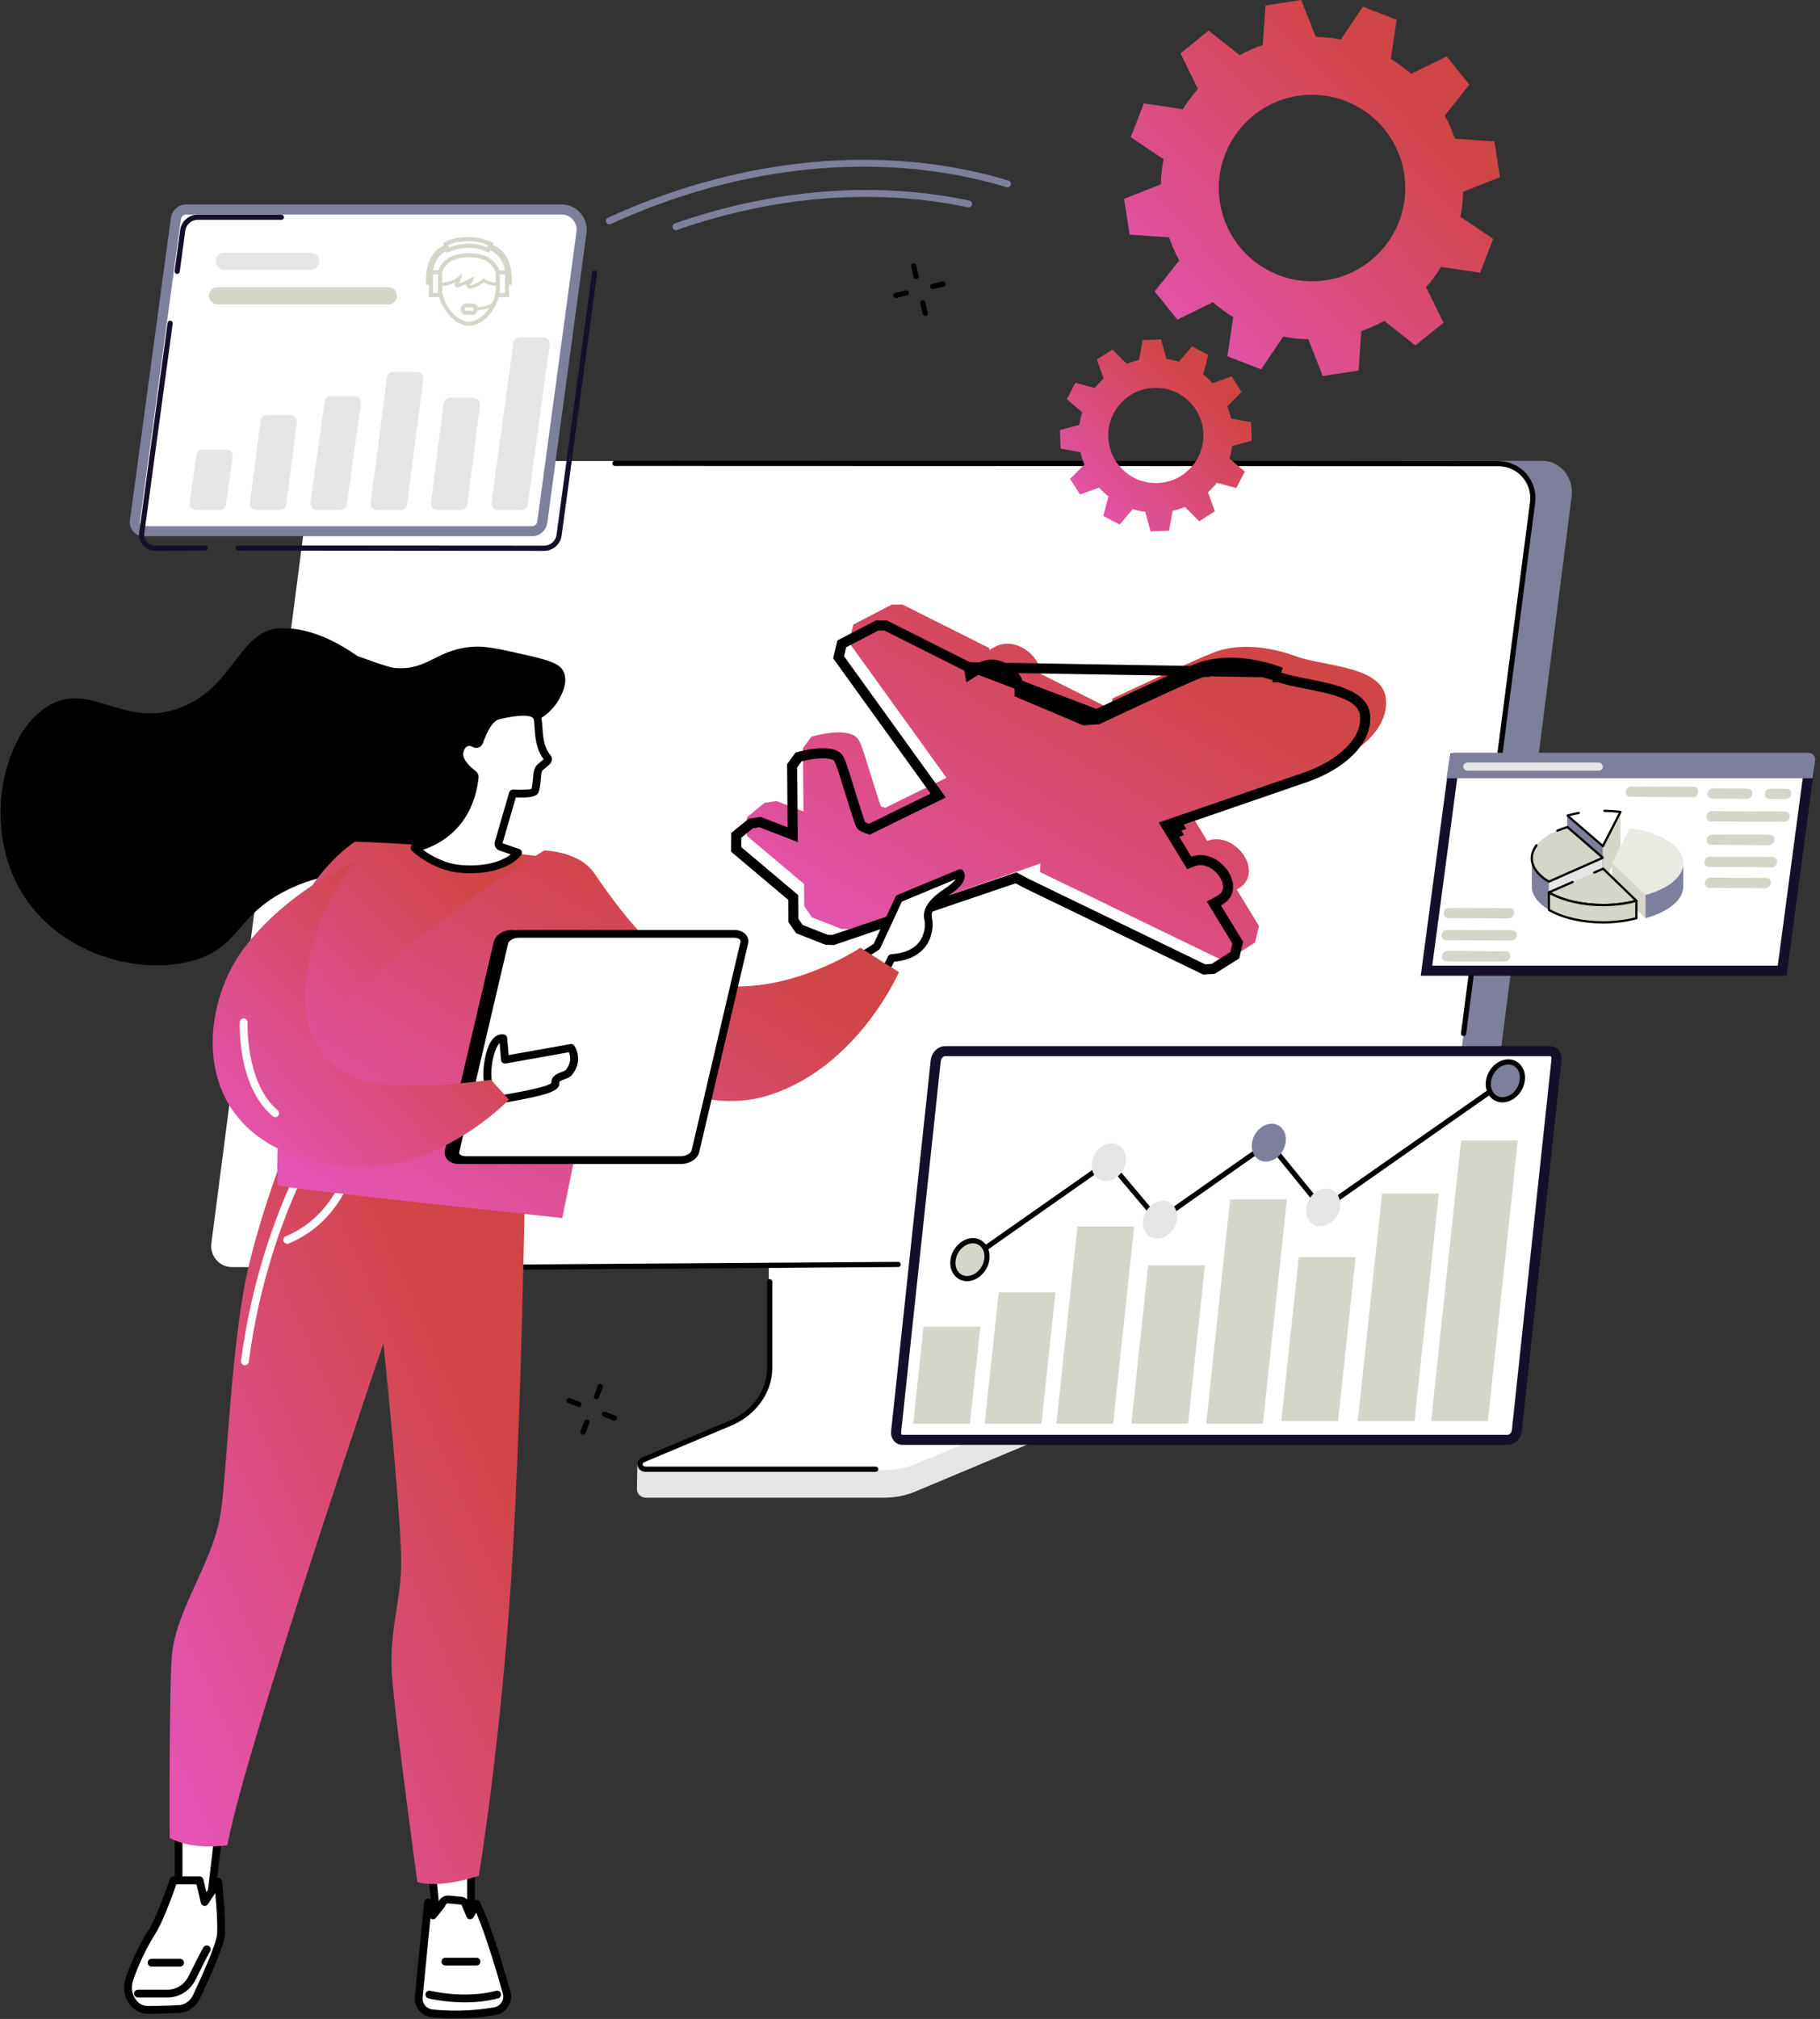
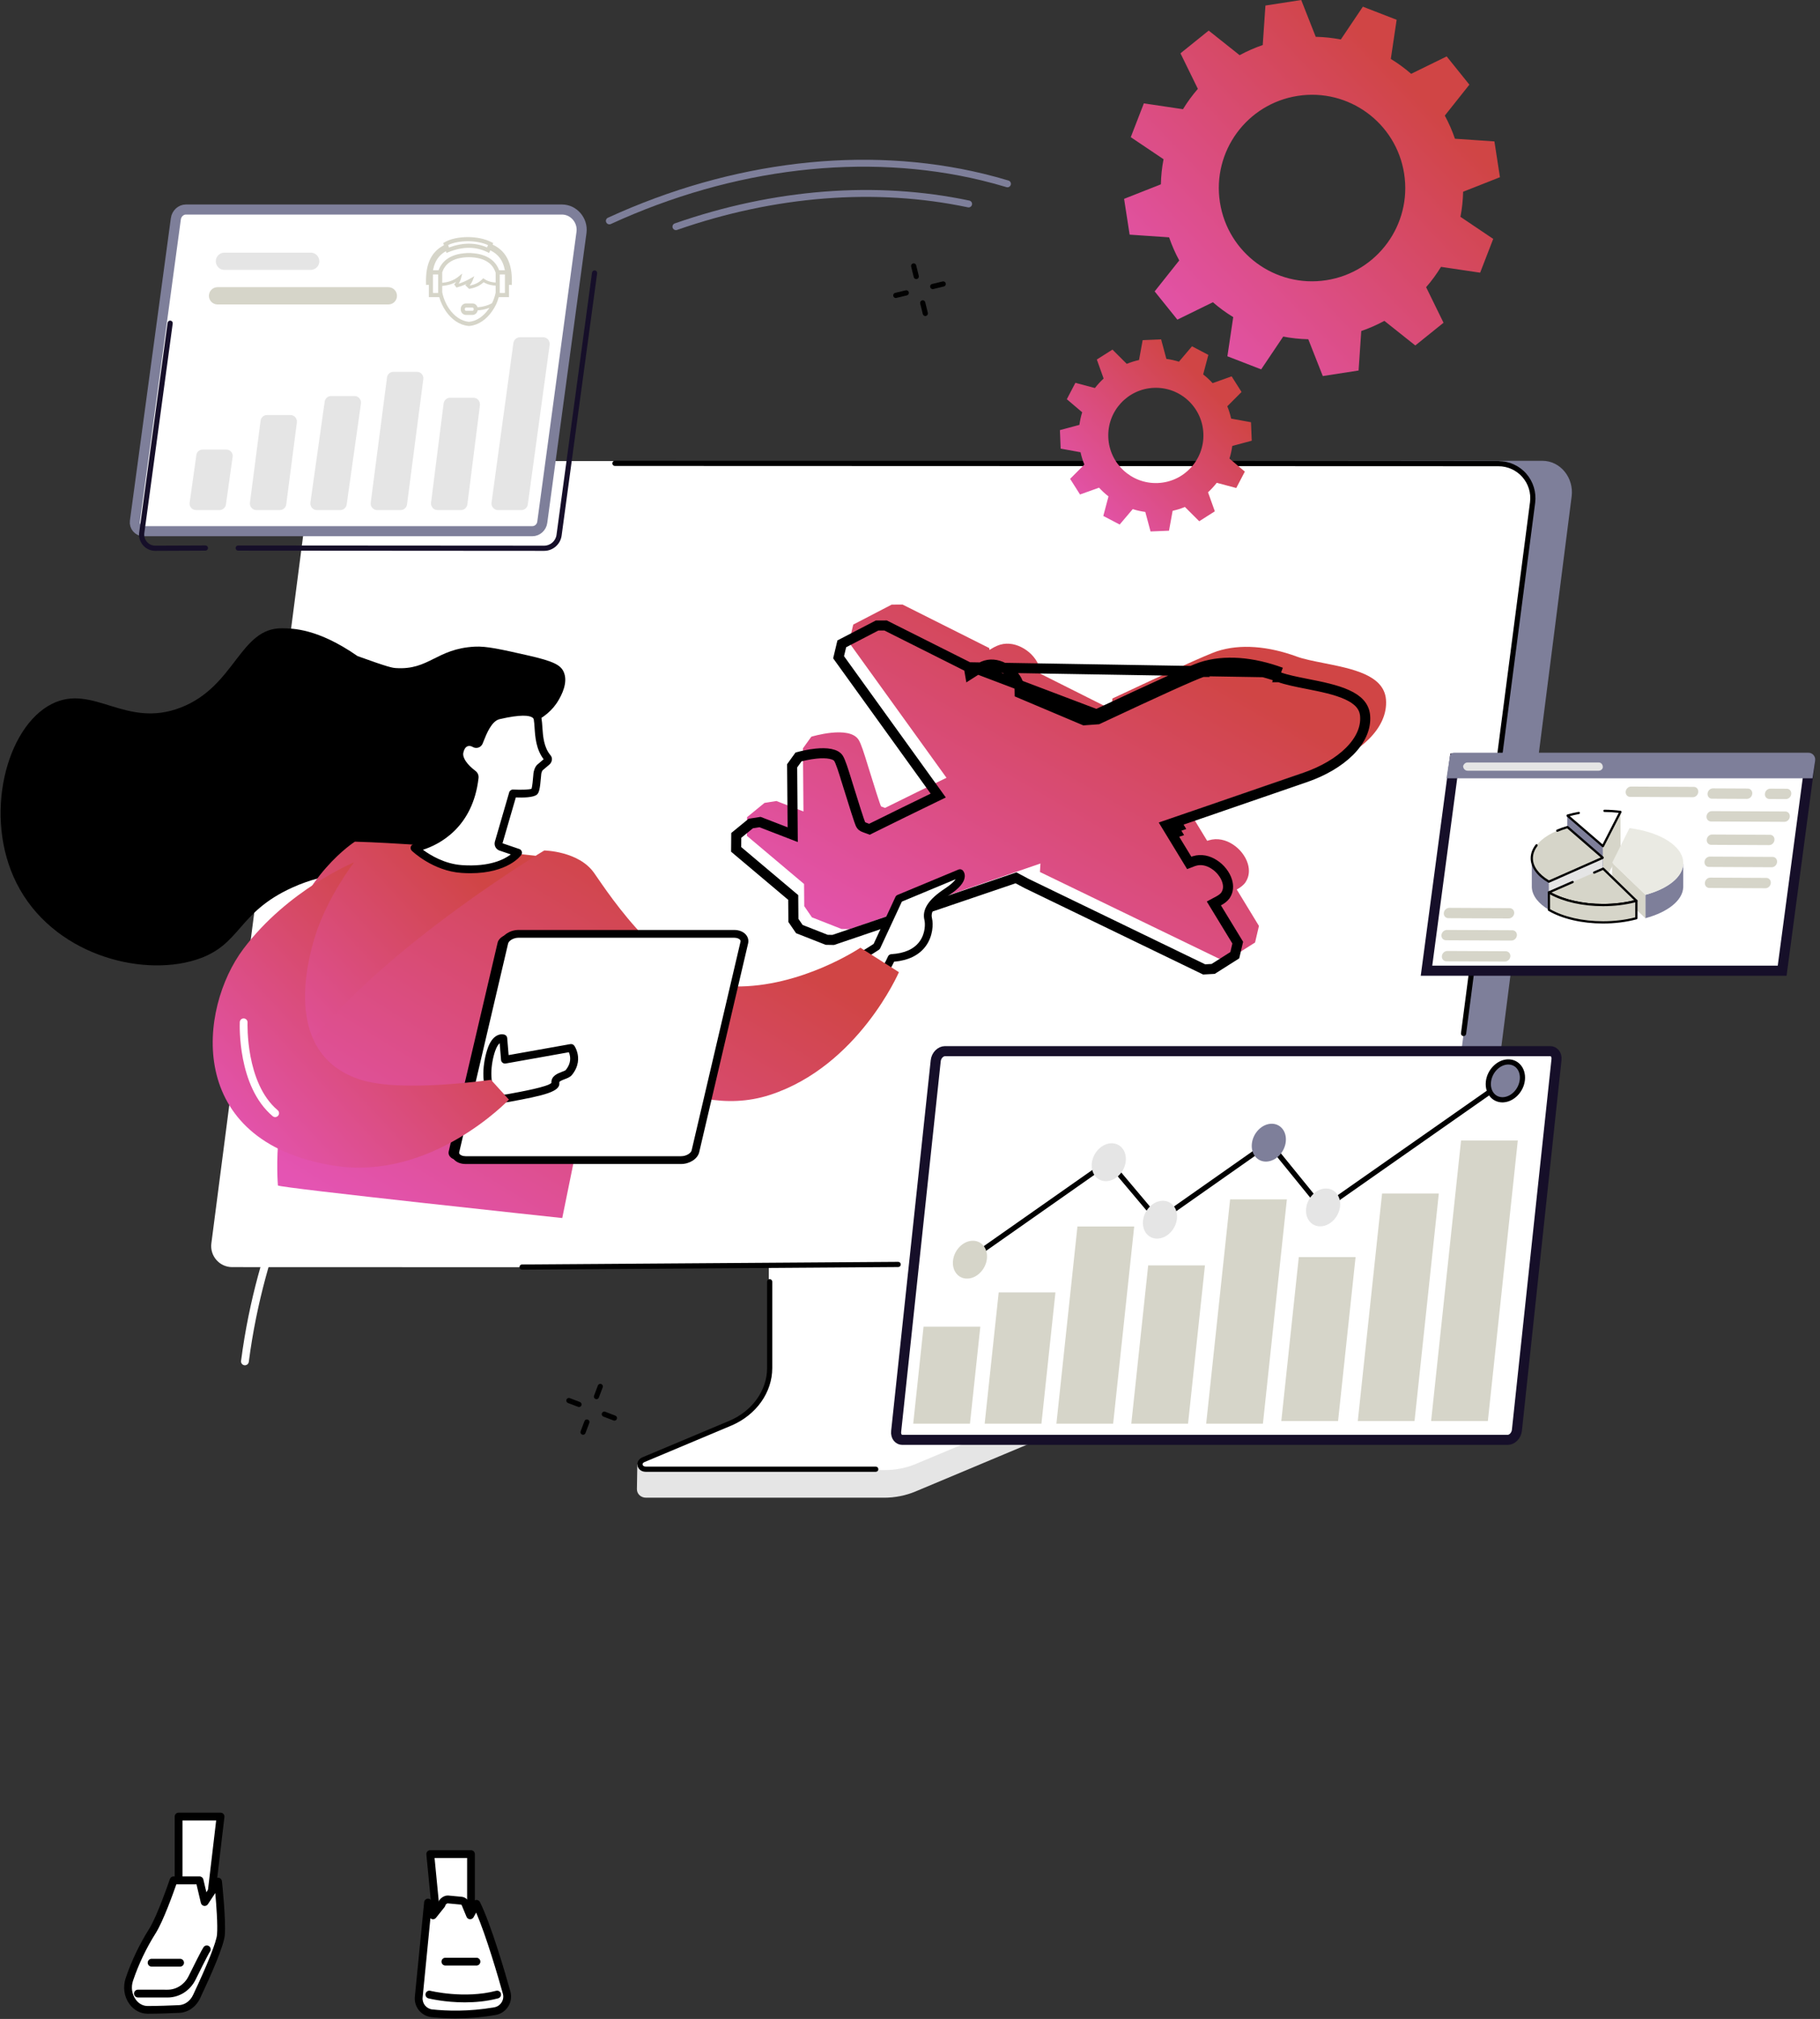
<svg xmlns="http://www.w3.org/2000/svg" width="239" height="265" viewBox="0 0 239 265" fill="none">
  <rect x="0" y="0" width="239" height="265" fill="#333333" stroke="none" />
  <path d="M196.972 23.26L196.244 18.56L191.062 18.209C190.698 17.15 190.253 16.136 189.73 15.174L192.957 11.112L189.976 7.405L185.31 9.689C184.476 8.964 183.583 8.311 182.64 7.735L183.405 2.596L178.97 0.878L176.076 5.182C175.002 4.974 173.9 4.856 172.78 4.831L170.875 0L166.175 0.728L165.821 5.911C164.762 6.275 163.748 6.72 162.786 7.243L158.724 4.015L155.018 6.997L157.302 11.663C156.577 12.497 155.923 13.39 155.348 14.333L150.209 13.568L148.491 18.003L152.795 20.898C152.587 21.972 152.469 23.073 152.444 24.194L147.613 26.099L148.342 30.799L153.524 31.151C153.888 32.209 154.333 33.224 154.856 34.185L151.628 38.247L154.61 41.954L159.275 39.67C160.109 40.395 161.003 41.048 161.946 41.624L161.18 46.763L165.615 48.481L168.51 44.177C169.583 44.385 170.685 44.503 171.803 44.528L173.707 49.359L178.407 48.631L178.759 43.448C179.817 43.084 180.832 42.639 181.793 42.116L185.855 45.344L189.562 42.362L187.277 37.696C188.002 36.862 188.656 35.969 189.232 35.026L194.37 35.791L196.088 31.356L191.784 28.461C191.992 27.387 192.111 26.286 192.136 25.165L196.972 23.26ZM174.171 36.778C167.489 37.815 161.233 33.236 160.2 26.556C159.163 19.874 163.742 13.617 170.421 12.584C177.103 11.548 183.359 16.126 184.392 22.806C185.429 29.485 180.853 35.742 174.171 36.778Z" fill="url(#paint0_linear)" />
  <path d="M88.762 30.206C88.574 30.206 88.399 30.088 88.334 29.903C88.252 29.667 88.377 29.408 88.612 29.324C101.656 24.777 115.032 23.741 127.292 26.326C127.536 26.378 127.693 26.619 127.641 26.864C127.589 27.109 127.348 27.265 127.104 27.213C115.004 24.662 101.797 25.687 88.909 30.179C88.862 30.197 88.812 30.206 88.762 30.206Z" fill="#7E7F9A" />
  <path d="M80.02 29.447C79.848 29.447 79.685 29.349 79.608 29.181C79.504 28.955 79.603 28.685 79.83 28.58C96.114 21.103 113.626 19.051 129.138 22.802C130.246 23.07 131.354 23.371 132.428 23.695C132.668 23.768 132.804 24.02 132.732 24.26C132.659 24.501 132.408 24.637 132.168 24.564C131.109 24.244 130.017 23.95 128.925 23.684C113.608 19.981 96.309 22.013 80.21 29.406C80.147 29.433 80.084 29.447 80.02 29.447Z" fill="#7E7F9A" />
  <path d="M117.631 39.112C117.477 39.112 117.339 39.008 117.3 38.852C117.257 38.668 117.368 38.484 117.552 38.441L118.936 38.108C119.117 38.065 119.303 38.176 119.346 38.359C119.389 38.543 119.278 38.727 119.095 38.77L117.71 39.103C117.683 39.108 117.656 39.112 117.631 39.112Z" fill="black" />
  <path d="M122.481 37.947C122.327 37.947 122.188 37.842 122.15 37.686C122.107 37.502 122.218 37.318 122.401 37.275L123.786 36.942C123.969 36.899 124.153 37.01 124.196 37.194C124.239 37.377 124.128 37.561 123.944 37.604L122.56 37.938C122.533 37.944 122.506 37.947 122.481 37.947Z" fill="black" />
  <path d="M121.511 41.48C121.359 41.48 121.219 41.375 121.18 41.221L120.84 39.836C120.795 39.654 120.906 39.468 121.089 39.423C121.273 39.377 121.456 39.489 121.502 39.672L121.842 41.058C121.887 41.239 121.776 41.425 121.592 41.471C121.565 41.475 121.538 41.48 121.511 41.48Z" fill="black" />
  <path d="M120.321 36.631C120.17 36.631 120.029 36.527 119.991 36.373L119.651 34.987C119.605 34.805 119.716 34.62 119.9 34.574C120.081 34.529 120.267 34.64 120.312 34.824L120.652 36.209C120.698 36.391 120.587 36.577 120.403 36.622C120.374 36.629 120.346 36.631 120.321 36.631Z" fill="black" />
  <path d="M76.034 184.678C75.993 184.678 75.952 184.672 75.911 184.656L74.581 184.146C74.407 184.077 74.318 183.88 74.386 183.706C74.454 183.531 74.649 183.442 74.826 183.511L76.156 184.021C76.33 184.089 76.419 184.286 76.351 184.461C76.299 184.595 76.169 184.678 76.034 184.678Z" fill="black" />
  <path d="M80.688 186.468C80.647 186.468 80.606 186.461 80.565 186.445L79.235 185.935C79.061 185.867 78.972 185.669 79.04 185.495C79.109 185.32 79.303 185.232 79.48 185.3L80.81 185.81C80.985 185.878 81.073 186.075 81.005 186.25C80.953 186.384 80.824 186.468 80.688 186.468Z" fill="black" />
  <path d="M76.566 188.319C76.526 188.319 76.485 188.312 76.446 188.296C76.272 188.23 76.181 188.033 76.249 187.858L76.752 186.525C76.818 186.348 77.015 186.262 77.189 186.327C77.364 186.393 77.455 186.59 77.387 186.765L76.884 188.099C76.832 188.235 76.702 188.319 76.566 188.319Z" fill="black" />
  <path d="M78.326 183.649C78.285 183.649 78.245 183.642 78.206 183.626C78.032 183.561 77.941 183.363 78.009 183.189L78.512 181.855C78.578 181.681 78.775 181.59 78.949 181.658C79.124 181.724 79.214 181.921 79.146 182.096L78.643 183.429C78.594 183.565 78.464 183.649 78.326 183.649Z" fill="black" />
  <path d="M141.772 149.883L105.089 150.115C104.851 150.115 104.81 150.337 104.81 150.548V181.816C104.81 184.81 83.892 192.589 83.691 192.194L83.639 195.462C83.636 196.079 84.151 196.582 84.842 196.582H85.302C85.304 196.582 85.309 196.582 85.311 196.582H116.094C117.524 196.582 118.933 196.303 120.227 195.761L137.189 188.647C140.236 187.364 142.194 184.626 142.194 181.617V150.316C142.194 150.103 142.01 149.883 141.772 149.883Z" fill="#E5E5E5" />
  <path d="M100.957 148.292V179.567C100.957 182.651 98.988 185.459 95.872 186.79L84.459 191.65C83.714 191.97 83.975 192.952 84.802 192.952H116.176C117.588 192.952 118.981 192.691 120.257 192.154L132.943 186.831C136.081 185.509 138.116 182.697 138.116 179.599V148.292C138.116 148.165 137.932 148.051 137.79 148.051H101.242C101.099 148.051 100.957 148.165 100.957 148.292Z" fill="white" />
  <path d="M115.007 193.181H84.803C84.167 193.181 83.8 192.779 83.718 192.38C83.625 191.927 83.881 191.484 84.357 191.283L95.799 186.477C98.795 185.198 100.732 182.486 100.732 179.567V168.233C100.732 168.044 100.884 167.892 101.072 167.892C101.26 167.892 101.412 168.044 101.412 168.233V179.567C101.412 182.758 99.314 185.715 96.064 187.103L84.622 191.909C84.448 191.983 84.357 192.108 84.384 192.244C84.409 192.362 84.534 192.5 84.803 192.5H115.007C115.195 192.5 115.346 192.652 115.346 192.841C115.346 193.029 115.195 193.181 115.007 193.181Z" fill="black" />
  <path d="M32.58 166.015L183.568 166.344L186.19 166.35L191.064 166.362C192.448 166.362 193.588 165.278 193.762 163.901L206.387 65.154C206.695 62.752 204.944 60.482 202.529 60.482L46.093 60.625L32.58 166.015Z" fill="#7E7F9A" />
  <path d="M196.662 60.514C199.385 60.514 201.599 63.231 201.25 65.941L188.535 163.92C188.358 165.299 187.189 166.321 185.804 166.321L184.612 166.362L30.486 166.315C28.825 166.315 27.543 164.85 27.756 163.196L40.727 63.238C40.904 61.859 41.962 60.512 43.347 60.512H196.662V60.514Z" fill="white" />
  <path d="M192.194 135.993C192.18 135.993 192.164 135.993 192.149 135.991C191.963 135.966 191.831 135.796 191.856 135.61L200.92 65.909C201.074 64.716 200.707 63.516 199.916 62.616C199.123 61.713 197.979 61.196 196.775 61.196L80.75 61.158C80.562 61.158 80.41 61.006 80.41 60.818C80.41 60.629 80.562 60.477 80.75 60.477L196.775 60.516C198.173 60.516 199.503 61.117 200.426 62.167C201.346 63.215 201.771 64.612 201.595 65.997L192.532 135.701C192.509 135.869 192.362 135.993 192.194 135.993Z" fill="black" />
  <path d="M68.557 166.647C68.371 166.647 68.219 166.497 68.217 166.309C68.215 166.121 68.366 165.969 68.554 165.967L117.947 165.624H117.949C118.135 165.624 118.286 165.776 118.289 165.962C118.291 166.15 118.139 166.302 117.951 166.305L68.559 166.647H68.557Z" fill="black" />
  <path d="M122.878 139.233L122.878 139.233C122.958 138.481 123.556 137.973 124.07 137.973H203.6C204.032 137.973 204.471 138.37 204.395 139.093C204.395 139.093 204.395 139.093 204.395 139.093L199.199 187.726L199.199 187.726C199.119 188.478 198.521 188.986 198.008 188.986H118.478C118.045 188.986 117.606 188.589 117.683 187.866L122.878 139.233Z" fill="white" stroke="#160F29" stroke-width="1.322" />
  <path d="M136.759 186.864H129.305L131.147 169.635H138.599L136.759 186.864Z" fill="#D6D5C9" />
  <path d="M127.374 186.864H119.922L121.281 174.13H128.734L127.374 186.864Z" fill="#D6D5C9" />
  <path d="M146.177 186.864H138.725L141.489 160.981H148.941L146.177 186.864Z" fill="#D6D5C9" />
  <path d="M156.013 186.864H148.561L150.779 166.086H158.233L156.013 186.864Z" fill="#D6D5C9" />
  <path d="M165.845 186.864H158.393L161.538 157.423H168.99L165.845 186.864Z" fill="#D6D5C9" />
  <path d="M175.714 186.515H168.26L170.557 165.002H178.012L175.714 186.515Z" fill="#D6D5C9" />
  <path d="M185.755 186.515H178.303L181.493 156.65H188.945L185.755 186.515Z" fill="#D6D5C9" />
  <path d="M195.384 186.515H187.932L191.865 149.688H199.317L195.384 186.515Z" fill="#D6D5C9" />
  <path d="M127.315 165.633C127.209 165.633 127.102 165.583 127.037 165.487C126.928 165.333 126.966 165.122 127.12 165.013L145.399 152.189C145.544 152.087 145.741 152.114 145.854 152.248L152.178 159.752L166.452 149.726C166.597 149.624 166.799 149.651 166.91 149.79L173.757 158.21L197.492 141.587C197.646 141.48 197.859 141.517 197.965 141.671C198.074 141.825 198.035 142.036 197.881 142.145L173.889 158.949C173.741 159.051 173.542 159.024 173.431 158.886L166.584 150.465L152.314 160.487C152.171 160.589 151.972 160.562 151.858 160.428L145.535 152.924L127.512 165.569C127.451 165.612 127.383 165.633 127.315 165.633Z" fill="black" />
  <path d="M147.448 153.597C148.155 152.352 147.903 150.874 146.885 150.294C145.867 149.714 144.468 150.253 143.761 151.498C143.054 152.742 143.306 154.221 144.324 154.8C145.342 155.38 146.74 154.841 147.448 153.597Z" fill="#E5E5E5" />
  <path d="M168.848 149.849C168.7 151.219 167.586 152.389 166.355 152.461C165.125 152.534 164.246 151.482 164.393 150.112C164.54 148.742 165.655 147.572 166.885 147.499C168.116 147.427 168.995 148.479 168.848 149.849Z" fill="#7E7F9A" />
  <path d="M154.555 159.959C154.407 161.328 153.293 162.499 152.062 162.571C150.832 162.644 149.953 161.592 150.1 160.222C150.247 158.852 151.362 157.682 152.592 157.609C153.823 157.537 154.702 158.589 154.555 159.959Z" fill="#E5E5E5" />
  <path d="M129.602 165.207C129.454 166.576 128.339 167.746 127.109 167.819C125.879 167.892 125 166.839 125.147 165.47C125.294 164.1 126.409 162.93 127.639 162.857C128.87 162.784 129.747 163.834 129.602 165.207Z" fill="#D6D5C9" />
-   <path d="M126.989 168.161C126.393 168.161 125.847 167.932 125.443 167.508C124.952 166.993 124.721 166.236 124.807 165.431C124.97 163.905 126.23 162.596 127.619 162.514C128.271 162.474 128.867 162.707 129.302 163.163C129.794 163.678 130.025 164.435 129.939 165.24C129.776 166.767 128.514 168.075 127.127 168.157C127.082 168.161 127.034 168.161 126.989 168.161ZM127.755 163.192C127.723 163.192 127.691 163.192 127.657 163.195C126.588 163.258 125.611 164.295 125.482 165.503C125.416 166.109 125.582 166.669 125.935 167.039C126.23 167.349 126.64 167.504 127.086 167.479C128.156 167.415 129.132 166.379 129.261 165.17C129.327 164.564 129.162 164.004 128.808 163.635C128.536 163.347 128.165 163.192 127.755 163.192Z" fill="black" />
  <path d="M175.975 158.348C175.827 159.718 174.713 160.888 173.482 160.961C172.252 161.033 171.373 159.981 171.52 158.611C171.667 157.242 172.782 156.071 174.012 155.999C175.24 155.926 176.12 156.979 175.975 158.348Z" fill="#E5E5E5" />
  <path d="M199.914 141.737C199.767 143.107 198.652 144.277 197.422 144.349C196.191 144.422 195.312 143.37 195.459 142C195.607 140.63 196.722 139.46 197.952 139.387C199.18 139.315 200.059 140.367 199.914 141.737Z" fill="#7E7F9A" />
  <path d="M197.301 144.694C196.705 144.694 196.159 144.465 195.756 144.041C195.264 143.526 195.033 142.769 195.119 141.964C195.282 140.437 196.542 139.129 197.931 139.047C198.584 139.009 199.18 139.24 199.615 139.696C200.106 140.21 200.337 140.968 200.251 141.773C200.088 143.299 198.828 144.608 197.439 144.689C197.394 144.692 197.347 144.694 197.301 144.694ZM198.067 139.723C198.035 139.723 198.004 139.723 197.97 139.725C196.9 139.789 195.924 140.825 195.794 142.034C195.729 142.639 195.894 143.199 196.248 143.569C196.542 143.88 196.95 144.034 197.401 144.009C198.47 143.946 199.447 142.909 199.576 141.7C199.642 141.095 199.476 140.535 199.123 140.165C198.849 139.879 198.477 139.723 198.067 139.723Z" fill="black" />
  <path d="M187.326 127.41L191.038 99.562H237.506C237.647 99.562 237.727 99.669 237.713 99.781C237.713 99.781 237.713 99.781 237.713 99.782L234.031 127.41H187.326Z" fill="white" stroke="#160F29" stroke-width="1.322" />
  <path d="M237.505 98.803C238.029 98.803 238.435 99.295 238.368 99.817L238.016 102.16L189.951 102.159L190.401 99.293C190.435 99.027 190.66 98.802 190.927 98.802H237.505V98.803Z" fill="#7E7F9A" />
  <path d="M210.483 100.671V100.687C210.483 100.356 210.273 100.079 209.94 100.079H192.721C192.442 100.079 192.231 100.267 192.133 100.544V100.54C192.133 100.871 192.387 101.161 192.721 101.161H209.94C210.218 101.161 210.483 100.948 210.483 100.671Z" fill="#E5E5E5" />
  <path d="M212.797 106.566C212.064 106.473 211.296 106.424 210.506 106.424C208.817 106.424 207.234 106.65 205.866 107.046C205.855 107.048 205.852 107.063 205.861 107.071L210.493 111.063L212.797 106.566Z" fill="white" />
  <path d="M212.812 111.564L212.794 106.566L210.475 111.085V116.135L212.812 111.564Z" fill="#D6D5C9" />
  <path d="M210.483 111.079L205.807 107.055V111.788L210.497 115.743L210.483 111.079Z" fill="#7E7F9A" />
  <path d="M210.492 111.209C210.457 111.209 210.423 111.197 210.396 111.174L205.763 107.182C205.718 107.143 205.697 107.083 205.711 107.024C205.724 106.966 205.767 106.92 205.825 106.903C206.295 106.768 206.792 106.652 207.3 106.559C207.379 106.544 207.457 106.597 207.471 106.678C207.485 106.757 207.432 106.835 207.352 106.848C206.938 106.924 206.533 107.015 206.143 107.121L210.446 110.828L212.569 106.687C211.955 106.617 211.325 106.578 210.692 106.572C210.611 106.572 210.546 106.505 210.547 106.424C210.548 106.343 210.619 106.278 210.695 106.278C211.412 106.285 212.125 106.333 212.814 106.42C212.862 106.426 212.903 106.456 212.926 106.498C212.948 106.54 212.948 106.591 212.927 106.633L210.623 111.129C210.602 111.169 210.564 111.198 210.52 111.206C210.512 111.208 210.502 111.209 210.492 111.209ZM205.907 107.186C205.907 107.186 205.907 107.187 205.907 107.186C205.907 107.187 205.907 107.186 205.907 107.186Z" fill="black" />
  <path d="M203.393 115.721L210.436 112.608C210.46 112.597 210.465 112.566 210.445 112.549L205.84 108.56C203.038 109.376 201.152 110.904 201.152 112.654C201.152 113.824 201.996 114.896 203.393 115.721Z" fill="#D6D5C9" />
  <path d="M203.396 115.721V119.412L210.458 115.936V112.581L203.396 115.721Z" fill="#E5E5E5" />
  <path d="M203.404 119.419C202.051 118.622 201.214 117.595 201.157 116.469L201.154 112.653C201.154 113.824 201.998 114.896 203.395 115.721L203.404 119.419Z" fill="#7E7F9A" />
  <path d="M203.393 115.868C203.368 115.868 203.341 115.861 203.319 115.848C201.827 114.967 201.006 113.832 201.006 112.654C201.006 112.034 201.227 111.432 201.66 110.864C201.709 110.799 201.803 110.787 201.866 110.837C201.931 110.886 201.943 110.979 201.894 111.043C201.499 111.558 201.299 112.101 201.299 112.654C201.299 113.707 202.045 114.736 203.402 115.555L210.215 112.545L205.804 108.723C205.366 108.854 204.947 109.003 204.557 109.169C204.483 109.2 204.396 109.165 204.364 109.09C204.332 109.016 204.367 108.929 204.442 108.897C204.865 108.718 205.322 108.557 205.8 108.417C205.848 108.404 205.9 108.414 205.937 108.448L210.542 112.438C210.59 112.479 210.613 112.541 210.603 112.603C210.593 112.664 210.554 112.717 210.496 112.743L203.452 115.855C203.434 115.864 203.414 115.868 203.393 115.868Z" fill="black" />
  <path d="M216.077 117.449C219.022 116.658 221.03 115.095 221.045 113.295L221.043 116.454C220.963 118.217 218.969 119.742 216.07 120.519L216.077 117.449Z" fill="#7E7F9A" />
  <path d="M211.695 113.228L216.068 117.422L216.081 120.535L211.698 116.373L211.695 113.228Z" fill="#D6D5C9" />
-   <path d="M216.077 117.449C219.032 116.655 221.044 115.084 221.044 113.276C221.044 111.066 218.039 109.21 213.981 108.695L211.709 113.23L216.077 117.449Z" fill="#EAEAE3" />
+   <path d="M216.077 117.449C219.032 116.655 221.044 115.084 221.044 113.276C221.044 111.066 218.039 109.21 213.981 108.695L211.709 113.23Z" fill="#EAEAE3" />
  <path d="M203.395 117.135C205.11 118.148 207.66 118.79 210.508 118.79C212.093 118.79 213.586 118.591 214.894 118.24L210.526 114.015L203.395 117.135Z" fill="#D6D5C9" />
  <path d="M210.506 118.938C207.741 118.938 205.121 118.327 203.318 117.262C203.271 117.233 203.243 117.181 203.246 117.126C203.249 117.071 203.284 117.022 203.335 117L206.454 115.636C206.529 115.604 206.615 115.637 206.649 115.712C206.681 115.786 206.648 115.873 206.573 115.905L203.721 117.152C205.469 118.102 207.92 118.644 210.506 118.644C211.927 118.644 213.336 118.478 214.601 118.163L210.492 114.189L209.403 114.666C209.329 114.698 209.242 114.665 209.209 114.59C209.176 114.515 209.21 114.429 209.284 114.397L210.464 113.881C210.519 113.857 210.583 113.868 210.625 113.909L214.994 118.135C215.032 118.172 215.047 118.226 215.034 118.277C215.02 118.328 214.981 118.369 214.93 118.382C213.579 118.746 212.048 118.938 210.506 118.938Z" fill="black" />
  <path d="M214.887 118.243L214.885 120.52C213.579 120.87 212.088 121.068 210.506 121.068C207.665 121.068 205.119 120.428 203.403 119.418C203.403 119.418 203.397 117.137 203.399 117.139C205.114 118.15 207.662 118.792 210.506 118.792C212.089 118.791 213.58 118.592 214.887 118.243C214.889 118.242 214.887 118.243 214.887 118.243Z" fill="#D6D5C9" />
  <path d="M210.508 121.216C207.749 121.216 205.133 120.607 203.33 119.545C203.285 119.518 203.257 119.47 203.257 119.418L203.252 117.495C203.251 117.054 203.251 117.054 203.325 117.011C203.371 116.983 203.428 116.983 203.474 117.011C205.233 118.048 207.797 118.643 210.507 118.643C212.02 118.643 213.522 118.456 214.849 118.099C214.921 118.08 214.995 118.117 215.024 118.185C215.034 118.207 215.037 118.231 215.035 118.253L215.033 120.519C215.033 120.586 214.988 120.644 214.924 120.662C213.575 121.024 212.047 121.216 210.508 121.216ZM203.552 119.333C205.309 120.342 207.838 120.921 210.509 120.921C211.981 120.921 213.441 120.743 214.74 120.406L214.741 118.433C213.436 118.764 211.977 118.939 210.508 118.939C207.857 118.939 205.339 118.377 203.548 117.392C203.549 117.85 203.55 118.827 203.552 119.333Z" fill="black" />
  <path d="M229.399 104.858L224.818 104.835C224.462 104.833 224.2 104.528 224.233 104.155V104.152C224.267 103.778 224.582 103.477 224.938 103.479L229.519 103.501C229.875 103.503 230.137 103.808 230.104 104.181V104.184C230.07 104.558 229.755 104.859 229.399 104.858Z" fill="#D6D5C9" />
  <path d="M234.521 104.883L232.351 104.873C231.995 104.871 231.733 104.566 231.767 104.193V104.19C231.8 103.816 232.115 103.514 232.471 103.516L234.641 103.527C234.997 103.529 235.259 103.833 235.226 104.207V104.21C235.192 104.584 234.877 104.885 234.521 104.883Z" fill="#D6D5C9" />
  <path d="M234.333 107.868L224.683 107.821C224.327 107.819 224.065 107.514 224.099 107.141V107.138C224.132 106.764 224.447 106.462 224.803 106.464L234.452 106.512C234.809 106.513 235.071 106.818 235.037 107.191V107.194C235.004 107.567 234.688 107.869 234.333 107.868Z" fill="#D6D5C9" />
  <path d="M232.317 110.926L224.713 110.889C224.357 110.887 224.094 110.583 224.128 110.209V110.207C224.161 109.832 224.476 109.531 224.832 109.533L232.437 109.57C232.793 109.572 233.055 109.876 233.021 110.25V110.253C232.988 110.627 232.673 110.928 232.317 110.926Z" fill="#D6D5C9" />
  <path d="M232.659 113.83L224.416 113.79C224.06 113.788 223.798 113.483 223.831 113.11V113.107C223.864 112.733 224.179 112.431 224.536 112.433L232.779 112.473C233.135 112.475 233.397 112.78 233.363 113.153V113.156C233.33 113.53 233.015 113.832 232.659 113.83Z" fill="#D6D5C9" />
  <path d="M231.833 116.586L224.469 116.55C224.112 116.548 223.85 116.243 223.884 115.87V115.867C223.917 115.493 224.232 115.191 224.588 115.193L231.953 115.23C232.309 115.232 232.571 115.536 232.538 115.909V115.912C232.505 116.287 232.19 116.588 231.833 116.586Z" fill="#D6D5C9" />
  <path d="M198.109 120.552L190.205 120.515C189.835 120.513 189.562 120.208 189.597 119.835V119.832C189.631 119.458 189.959 119.156 190.329 119.158L198.233 119.196C198.603 119.197 198.876 119.502 198.842 119.875V119.878C198.807 120.252 198.479 120.554 198.109 120.552Z" fill="#D6D5C9" />
  <path d="M198.464 123.455L189.896 123.415C189.527 123.413 189.254 123.109 189.288 122.735V122.732C189.322 122.358 189.65 122.057 190.02 122.059L198.588 122.099C198.958 122.101 199.231 122.405 199.196 122.779V122.781C199.162 123.156 198.834 123.457 198.464 123.455Z" fill="#D6D5C9" />
  <path d="M197.605 126.212L189.951 126.175C189.581 126.173 189.308 125.869 189.343 125.496V125.493C189.377 125.118 189.705 124.817 190.075 124.819L197.729 124.855C198.099 124.857 198.372 125.162 198.337 125.535V125.538C198.303 125.912 197.975 126.214 197.605 126.212Z" fill="#D6D5C9" />
  <path d="M222.309 104.636L214.066 104.596C213.71 104.594 213.448 104.29 213.481 103.916V103.914C213.515 103.539 213.83 103.238 214.186 103.24L222.429 103.28C222.785 103.282 223.047 103.586 223.014 103.96V103.963C222.98 104.337 222.665 104.638 222.309 104.636Z" fill="#D6D5C9" />
  <path d="M23.091 28.727L23.091 28.727L23.092 28.722C23.18 28.029 23.768 27.501 24.398 27.501H73.799C75.34 27.501 76.563 28.923 76.362 30.491C76.362 30.491 76.362 30.492 76.362 30.492L71.212 68.54L71.211 68.545C71.125 69.217 70.556 69.721 69.905 69.721H18.831C18.159 69.721 17.622 69.107 17.714 68.423C17.714 68.423 17.714 68.423 17.714 68.423L23.091 28.727Z" fill="white" stroke="#7E7F9A" stroke-width="1.322" />
  <path d="M29.67 66.21L30.551 59.951C30.621 59.449 30.232 59.012 29.726 59.012H26.613C26.198 59.012 25.847 59.295 25.788 59.708L24.905 65.987C24.834 66.489 25.224 66.949 25.729 66.949H28.845C29.26 66.949 29.611 66.62 29.67 66.21Z" fill="#E5E5E5" />
  <path d="M37.589 66.201L38.985 55.442C39.05 54.943 38.661 54.476 38.16 54.476H35.044C34.625 54.476 34.272 54.8 34.22 55.215L32.822 65.978C32.756 66.477 33.146 66.949 33.647 66.949H36.764C37.181 66.949 37.535 66.616 37.589 66.201Z" fill="#E5E5E5" />
  <path d="M45.527 66.21L47.399 52.964C47.469 52.463 47.081 51.982 46.574 51.982H43.461C43.046 51.982 42.695 52.309 42.636 52.719L40.762 65.965C40.692 66.466 41.079 66.95 41.587 66.95H44.702C45.117 66.95 45.468 66.623 45.527 66.21Z" fill="#E5E5E5" />
  <path d="M53.45 66.201L55.589 49.755C55.655 49.256 55.265 48.807 54.764 48.807H51.649C51.23 48.807 50.876 49.115 50.824 49.53L48.683 65.988C48.617 66.487 49.007 66.949 49.508 66.949H52.626C53.042 66.949 53.396 66.616 53.45 66.201Z" fill="#E5E5E5" />
  <path d="M61.376 66.199L63.023 53.191C63.087 52.691 62.7 52.209 62.197 52.209H59.081C58.662 52.209 58.308 52.553 58.254 52.968L56.605 65.972C56.541 66.471 56.928 66.949 57.431 66.949H60.549C60.968 66.949 61.322 66.616 61.376 66.199Z" fill="#E5E5E5" />
  <path d="M69.311 66.208L72.182 45.262C72.25 44.761 71.863 44.271 71.358 44.271H68.244C67.827 44.271 67.476 44.611 67.419 45.024L64.549 65.965C64.481 66.466 64.868 66.951 65.374 66.951H68.489C68.901 66.949 69.255 66.62 69.311 66.208Z" fill="#E5E5E5" />
-   <path d="M23.266 35.96C23.251 35.96 23.237 35.96 23.221 35.957C23.035 35.932 22.904 35.76 22.929 35.574L23.656 30.202C23.806 29.045 24.794 28.172 25.954 28.172H36.95C37.138 28.172 37.289 28.324 37.289 28.512C37.289 28.7 37.138 28.852 36.95 28.852H25.954C25.133 28.852 24.436 29.471 24.329 30.292L23.602 35.667C23.579 35.835 23.434 35.96 23.266 35.96Z" fill="#160F29" />
  <path d="M20.388 72.303C19.774 72.303 19.189 72.038 18.786 71.575C18.383 71.112 18.197 70.498 18.279 69.89L22.008 42.375C22.033 42.189 22.205 42.057 22.391 42.082C22.577 42.107 22.708 42.279 22.681 42.465L18.952 69.981C18.897 70.394 19.022 70.813 19.298 71.126C19.572 71.441 19.971 71.62 20.388 71.62L26.975 71.593C26.975 71.593 26.975 71.593 26.977 71.593C27.165 71.593 27.317 71.745 27.317 71.931C27.317 72.119 27.165 72.271 26.979 72.274L20.388 72.303Z" fill="#160F29" />
  <path d="M71.459 72.303L31.279 72.276C31.091 72.276 30.939 72.124 30.939 71.936C30.939 71.748 31.091 71.596 31.279 71.596L71.459 71.623C72.279 71.623 72.979 71.006 73.083 70.187L77.742 35.787C77.767 35.601 77.939 35.469 78.125 35.494C78.311 35.519 78.442 35.691 78.415 35.877L73.756 70.276C73.609 71.432 72.621 72.303 71.459 72.303Z" fill="#160F29" />
  <path d="M52.131 38.828C52.131 39.454 51.623 39.962 50.998 39.962H28.567C27.941 39.962 27.434 39.454 27.434 38.828C27.434 38.202 27.941 37.694 28.567 37.694H50.998C51.623 37.694 52.131 38.202 52.131 38.828Z" fill="#D6D5C9" />
  <path d="M41.933 34.293C41.933 34.919 41.425 35.426 40.8 35.426H29.471C28.845 35.426 28.338 34.919 28.338 34.293C28.338 33.667 28.845 33.159 29.471 33.159H40.8C41.425 33.159 41.933 33.667 41.933 34.293Z" fill="#E5E5E5" />
  <path d="M164.379 57.846L164.279 55.42L161.671 54.944C161.547 54.386 161.379 53.846 161.168 53.327L163.038 51.449L161.737 49.397L159.24 50.29C158.857 49.875 158.443 49.492 157.998 49.145L158.68 46.58L156.53 45.453L154.817 47.474C154.285 47.306 153.732 47.183 153.166 47.106L152.477 44.544L150.052 44.643L149.577 47.254C149.019 47.378 148.48 47.546 147.961 47.757L146.085 45.886L144.034 47.188L144.927 49.687C144.512 50.07 144.13 50.485 143.783 50.93L141.22 50.247L140.094 52.399L142.113 54.114C141.945 54.647 141.823 55.2 141.746 55.767L139.186 56.456L139.285 58.883L141.893 59.359C142.018 59.917 142.185 60.457 142.396 60.976L140.527 62.852L141.827 64.904L144.324 64.01C144.705 64.425 145.122 64.809 145.566 65.156L144.884 67.721L147.034 68.848L148.747 66.827C149.28 66.995 149.833 67.117 150.399 67.194L151.088 69.757L153.512 69.657L153.988 67.047C154.545 66.922 155.085 66.754 155.604 66.543L157.48 68.415L159.53 67.113L158.637 64.614C159.052 64.23 159.435 63.815 159.782 63.371L162.344 64.053L163.47 61.901L161.452 60.187C161.619 59.654 161.742 59.101 161.819 58.534L164.379 57.846ZM152.042 63.4C148.593 63.543 145.684 60.86 145.541 57.411C145.398 53.959 148.079 51.048 151.525 50.905C154.974 50.762 157.883 53.445 158.026 56.894C158.168 60.346 155.49 63.258 152.042 63.4Z" fill="url(#paint1_linear)" />
  <path d="M150.158 113.409C150.004 113.409 149.866 113.304 149.828 113.148C149.785 112.964 149.896 112.78 150.079 112.737L151.464 112.404C151.645 112.361 151.831 112.472 151.874 112.656C151.917 112.839 151.806 113.023 151.622 113.066L150.238 113.4C150.211 113.404 150.183 113.409 150.158 113.409Z" fill="black" />
  <path d="M155.01 112.243C154.856 112.243 154.718 112.139 154.679 111.982C154.636 111.799 154.747 111.615 154.931 111.572L156.315 111.239C156.499 111.195 156.682 111.307 156.725 111.49C156.768 111.674 156.657 111.858 156.474 111.901L155.089 112.234C155.062 112.241 155.035 112.243 155.01 112.243Z" fill="black" />
  <path d="M154.04 115.777C153.888 115.777 153.748 115.672 153.709 115.518L153.369 114.133C153.324 113.951 153.435 113.765 153.619 113.72C153.802 113.674 153.986 113.786 154.031 113.969L154.371 115.355C154.416 115.536 154.305 115.722 154.122 115.768C154.095 115.772 154.067 115.777 154.04 115.777Z" fill="black" />
  <path d="M152.851 110.928C152.699 110.928 152.558 110.824 152.52 110.67L152.18 109.284C152.135 109.103 152.246 108.917 152.429 108.871C152.611 108.826 152.796 108.937 152.842 109.121L153.182 110.506C153.227 110.688 153.116 110.874 152.932 110.919C152.903 110.926 152.876 110.928 152.851 110.928Z" fill="black" />
  <path fill-rule="evenodd" clip-rule="evenodd" d="M66.305 36.019H65.705H65.626V36.669L65.624 36.669V36.953L65.626 36.953V38.454H66.305V36.019H66.305ZM58.072 38.355C58.226 39.138 58.548 39.899 58.993 40.541C59.645 41.481 60.558 42.156 61.586 42.241C62.614 42.156 63.528 41.48 64.18 40.541C64.211 40.496 64.24 40.451 64.27 40.406L64.223 40.423C63.726 40.607 63.152 40.716 62.727 40.737C62.704 40.889 62.633 41.025 62.531 41.129L62.529 41.13C62.404 41.258 62.229 41.339 62.038 41.339H61.201C61.01 41.339 60.836 41.259 60.71 41.13L60.709 41.129C60.583 41.001 60.505 40.824 60.505 40.63V40.532C60.505 40.338 60.583 40.161 60.709 40.033L60.71 40.032C60.836 39.904 61.01 39.824 61.201 39.824H62.038C62.23 39.824 62.405 39.904 62.531 40.032V40.033C62.61 40.115 62.672 40.216 62.705 40.329C63.091 40.312 63.622 40.211 64.086 40.039C64.285 39.966 64.469 39.881 64.619 39.787C64.829 39.355 64.988 38.892 65.087 38.42V37.496C64.83 37.481 64.584 37.445 64.349 37.388C64.047 37.312 63.767 37.2 63.509 37.046C63.272 37.265 63.011 37.438 62.733 37.572C62.412 37.727 62.066 37.831 61.703 37.898L61.602 37.916L61.528 37.844L61.261 37.583L61.097 37.421L61.274 37.276C61.284 37.268 61.292 37.261 61.302 37.253C61.225 37.288 61.148 37.323 61.07 37.357H61.069C60.752 37.494 60.421 37.613 60.074 37.709L59.94 37.746L59.859 37.632L59.735 37.458L59.642 37.326L59.747 37.204C59.8 37.142 59.851 37.076 59.897 37.005C59.675 37.129 59.45 37.225 59.223 37.301C58.844 37.426 58.459 37.494 58.072 37.53V38.355ZM61.702 42.778L61.586 42.788L61.47 42.778C60.3 42.653 59.278 41.897 58.555 40.854C58.172 40.301 57.872 39.666 57.679 39.001H56.586H56.318V38.728V37.388L55.952 37.404C55.9 36.22 56.006 35.127 56.403 34.204C56.767 33.357 57.367 32.664 58.297 32.187L58.273 32.115L58.204 31.904L58.393 31.793C59.134 31.356 60.264 31.118 61.43 31.119C62.529 31.119 63.671 31.333 64.552 31.791L64.773 31.906L64.691 32.104C65.72 32.581 66.37 33.306 66.757 34.204C67.154 35.127 67.259 36.22 67.208 37.404L66.841 37.388V38.728V39.001H66.573H65.493C65.277 39.748 65.085 40.181 64.618 40.854C63.895 41.897 62.871 42.653 61.702 42.778ZM57.535 36.953V36.671V36.019H57.431H56.855V38.454H57.536V38.397V36.953H57.535ZM62.038 40.37C62.082 40.37 62.122 40.389 62.151 40.418L62.152 40.417C62.181 40.447 62.198 40.488 62.198 40.532V40.63C62.198 40.674 62.181 40.715 62.152 40.745C62.122 40.774 62.083 40.792 62.038 40.792H61.201C61.157 40.792 61.117 40.774 61.088 40.745C61.059 40.715 61.041 40.674 61.041 40.63V40.532C61.041 40.488 61.059 40.447 61.088 40.417C61.117 40.389 61.157 40.37 61.201 40.37H62.038ZM57.591 35.473C57.817 34.868 58.18 34.389 58.663 34.028C59.319 33.539 60.192 33.277 61.245 33.221L61.244 33.211C61.354 33.209 61.462 33.208 61.568 33.21C61.674 33.209 61.782 33.209 61.892 33.211V33.221C62.945 33.277 63.818 33.539 64.473 34.028C64.957 34.389 65.319 34.868 65.545 35.473H66.301C66.237 35.138 66.146 34.821 66.02 34.529C65.716 33.822 65.199 33.246 64.379 32.858L64.344 32.943L64.234 33.206L63.981 33.083C63.228 32.718 62.434 32.528 61.594 32.526C60.746 32.523 59.846 32.709 58.894 33.095L58.631 33.201L58.556 32.973C57.865 33.356 57.415 33.889 57.139 34.529C57.014 34.821 56.923 35.138 56.859 35.473H57.591ZM61.568 33.754C62.651 33.769 63.529 33.999 64.156 34.468C64.587 34.788 64.902 35.228 65.087 35.794V37.087C64.862 37.072 64.648 37.041 64.443 36.99C64.135 36.914 63.851 36.792 63.597 36.617L63.459 36.522L63.342 36.643C63.108 36.883 62.846 37.065 62.561 37.202C62.302 37.326 62.023 37.415 61.731 37.476L61.691 37.436C61.745 37.376 61.795 37.311 61.842 37.24C61.932 37.106 62.008 36.957 62.072 36.796L62.288 36.254L61.787 36.541C61.505 36.703 61.214 36.851 60.913 36.982C60.691 37.078 60.462 37.164 60.225 37.24C60.268 37.176 60.308 37.109 60.345 37.038C60.431 36.877 60.5 36.698 60.549 36.498L60.694 35.907L60.229 36.29C59.865 36.589 59.486 36.784 59.099 36.913C58.764 37.024 58.42 37.085 58.072 37.12V35.747V35.726C58.261 35.193 58.568 34.776 58.98 34.468C59.607 33.999 60.485 33.769 61.568 33.754ZM61.43 31.662C60.453 31.662 59.513 31.837 58.853 32.161L58.959 32.487C59.88 32.145 60.757 31.979 61.593 31.982C62.423 31.984 63.21 32.152 63.956 32.474L64.084 32.166C63.315 31.824 62.36 31.663 61.43 31.662Z" fill="#D6D5C9" />
  <path d="M106.616 120.404L110.506 121.933L111.605 121.953L136.632 113.338L136.563 114.454L160.07 125.828L161.603 125.743L164.813 123.708L165.323 121.533L162.41 116.751C162.93 116.472 163.339 116.144 163.59 115.754V115.747C164.058 115.022 164.107 114.182 163.859 113.361C163.708 112.856 163.437 112.364 163.094 111.927C162.77 111.514 162.358 111.133 161.894 110.834C160.975 110.234 159.854 109.955 158.739 110.296H158.733C158.667 110.316 158.595 110.339 158.527 110.365L156.229 106.594L173.747 100.563C176.127 99.746 178.255 98.502 179.739 97.031C181.288 95.492 182.168 93.688 182.001 91.787C181.717 88.594 177.591 87.777 173.825 87.032L173.788 87.025C172.448 86.758 171.17 86.504 170.311 86.185C168.504 85.519 166.624 85.073 164.793 84.942C163.057 84.817 161.364 84.974 159.805 85.486C159.171 85.696 157.576 86.382 155.317 87.403C153.061 88.424 149.844 89.913 146.082 91.679L145.951 93.113L136.632 88.437C136.625 88.033 136.533 87.629 136.36 87.236C136.158 86.757 135.837 86.297 135.445 85.9C135.076 85.526 134.625 85.194 134.131 84.948C133.15 84.453 132.006 84.299 130.934 84.764C130.666 84.879 130.391 85.027 130.113 85.198L129.943 85.306L129.901 85.06L118.528 79.353L117.093 79.36L112.049 81.978L111.49 84.328L124.292 102.089C122.758 102.834 121.49 103.454 120.503 103.933C119.261 104.543 117.832 105.246 116.221 106.043L116.194 106.033H116.188C115.998 105.968 115.832 105.905 115.711 105.849C115.619 105.805 114.742 102.98 114.033 100.696L113.968 100.487L113.949 100.424C113.477 98.897 113.081 97.615 112.752 97.104C111.53 95.174 106.554 96.693 106.541 96.697L105.44 98.226L105.508 106.509L101.958 105.137L100.389 105.387L98.107 107.254L98.088 109.709L105.587 116.026L105.61 118.934L106.616 120.404Z" fill="url(#paint2_linear)" />
  <path d="M127.226 87.582L116.293 82.096L115.176 82.101L110.542 84.507L110.123 86.268L122.748 103.783L123.207 104.421L122.5 104.764C121.714 105.146 120.995 105.496 120.348 105.812C119.738 106.109 119.191 106.376 118.713 106.608C117.471 107.218 116.044 107.92 114.434 108.716L114.177 108.844L113.968 108.765L113.892 108.739C113.698 108.672 113.506 108.601 113.354 108.531L113.342 108.525L113.342 108.525C113.226 108.469 113.156 108.392 113.132 108.366C113.1 108.33 113.078 108.298 113.066 108.279C113.041 108.24 113.022 108.204 113.011 108.182C112.988 108.135 112.966 108.082 112.947 108.034C112.907 107.934 112.859 107.8 112.805 107.644C112.696 107.329 112.554 106.895 112.394 106.395C112.074 105.395 111.676 104.116 111.322 102.975L111.322 102.973L111.257 102.764L111.257 102.763L111.237 102.7L111.869 102.505L111.237 102.7C111 101.933 110.787 101.243 110.592 100.68C110.391 100.098 110.232 99.722 110.116 99.542L110.114 99.538L110.114 99.538C109.945 99.272 109.61 99.066 109.057 98.954C108.51 98.844 107.847 98.847 107.178 98.914C106.186 99.013 105.28 99.238 104.863 99.351L104.022 100.518L104.089 108.585L104.097 109.557L103.19 109.206L99.806 107.899L98.589 108.092L96.686 109.65L96.671 111.485L103.932 117.602L104.165 117.798L104.167 118.102L104.189 120.808L104.967 121.944L108.557 123.355L109.421 123.371L133.152 115.312L133.424 115.22L133.676 115.355L134.783 115.946L158.124 127.24L159.314 127.174L162.151 125.376L162.538 123.726L159.766 119.176L159.403 118.58L160.018 118.25C160.435 118.026 160.722 117.792 160.899 117.557L160.955 117.47C161.297 116.94 161.35 116.309 161.146 115.634L161.145 115.631C161.022 115.218 160.795 114.799 160.494 114.417L160.493 114.415C160.214 114.059 159.857 113.729 159.456 113.471L159.452 113.468C158.657 112.948 157.738 112.738 156.853 113.009L156.758 113.038H156.754C156.729 113.046 156.705 113.055 156.683 113.063L156.169 113.26L155.882 112.79L153.584 109.019L153.157 108.318L153.933 108.051L171.452 102.019L171.452 102.019C173.76 101.226 175.795 100.029 177.194 98.643C178.654 97.192 179.407 95.569 179.263 93.927C179.151 92.675 178.307 91.827 176.866 91.175C175.412 90.516 173.521 90.138 171.617 89.761L171.616 89.761L171.579 89.754L171.529 89.744C170.228 89.485 168.91 89.223 168.002 88.886M127.226 87.582L168.231 88.266M127.226 87.582L127.381 88.477L128.218 87.945L128.384 87.839M127.226 87.582L128.384 87.839M168.002 88.886C168.002 88.886 168.002 88.886 168.001 88.886L168.231 88.266M168.002 88.886C168.003 88.886 168.003 88.886 168.003 88.887L168.231 88.266M168.002 88.886C166.242 88.238 164.424 87.808 162.666 87.682L162.666 87.682C160.999 87.562 159.394 87.715 157.932 88.195M168.231 88.266C166.424 87.6 164.544 87.154 162.713 87.023C160.977 86.898 159.284 87.055 157.725 87.567M157.932 88.195C157.932 88.195 157.932 88.195 157.933 88.195L157.725 87.567M157.932 88.195C157.337 88.392 155.779 89.06 153.509 90.086C151.258 91.105 148.044 92.593 144.283 94.358L144.171 94.41L144.049 94.419L142.53 94.528L142.372 94.539L142.226 94.477L134.294 91.127L133.898 90.959L133.891 90.529C133.886 90.219 133.816 89.902 133.675 89.583L133.671 89.574L133.672 89.574C133.506 89.183 133.237 88.792 132.895 88.445L132.895 88.445C132.575 88.122 132.183 87.834 131.756 87.621L131.753 87.619C130.903 87.19 129.968 87.082 129.117 87.452L129.114 87.453C128.885 87.551 128.641 87.682 128.384 87.839M157.932 88.195C157.931 88.195 157.931 88.195 157.931 88.195L157.725 87.567M157.725 87.567C157.091 87.778 155.495 88.463 153.237 89.484C150.981 90.505 147.764 91.995 144.002 93.76L128.384 87.839M154.149 108.675L154.788 108.455L154.713 108.331L154.149 108.675ZM154.149 108.675L154.364 109.3L154.501 109.253L154.149 108.675Z" stroke="black" stroke-width="1.322" />
  <path d="M62.32 84.878C63.878 84.792 65.712 85.209 69.38 86.038C72.684 86.788 73.601 87.29 74.007 88.157C74.671 89.573 73.679 91.323 73.379 91.845C71.688 94.81 68.596 95.199 66.558 96.554C59.961 100.938 63.326 108.38 57.855 113.034C52.642 117.47 47.777 112.26 38.409 116.487C31.035 119.817 31.721 124.096 25.707 125.983C18.36 128.286 6.851 125.192 2.184 115.938C-2.254 107.142 0.814 95.394 6.811 92.394C12.258 89.668 16.465 95.691 23.747 92.865C30.923 90.081 31.479 82.37 37.08 82.465C38.419 82.489 41.7 82.465 46.956 86.116C51.04 87.594 51.531 87.655 51.974 87.686C56.365 87.979 57.282 85.154 62.32 84.878Z" fill="black" />
  <path d="M61.853 243.357V252.658L57.383 252.385L56.504 243.357H61.853Z" fill="white" />
  <path d="M61.849 253.17C61.839 253.17 61.828 253.17 61.818 253.17L57.345 252.897C57.093 252.88 56.892 252.685 56.868 252.436L55.989 243.408C55.975 243.264 56.023 243.121 56.118 243.015C56.214 242.91 56.353 242.848 56.497 242.848H61.849C62.132 242.848 62.36 243.077 62.36 243.36V252.661C62.36 252.801 62.302 252.938 62.2 253.033C62.105 253.119 61.982 253.17 61.849 253.17ZM57.847 251.9L61.341 252.112V243.868H57.066L57.847 251.9Z" fill="black" />
  <path d="M56.708 264.252C58.529 264.446 61.508 264.573 64.982 263.976C66.121 263.781 66.84 262.645 66.53 261.532C65.657 258.434 63.939 252.658 62.569 249.89L61.744 251.399L61.082 249.805C60.97 249.617 60.772 249.495 60.554 249.474L58.839 249.314C58.481 249.28 58.051 249.635 57.99 249.986L56.862 251.399L56.211 249.72L54.99 262.13C54.885 263.191 55.652 264.139 56.708 264.252Z" fill="white" />
  <path d="M59.817 264.927C58.579 264.927 57.506 264.852 56.653 264.76C55.324 264.617 54.349 263.416 54.478 262.078L55.699 249.669C55.723 249.433 55.903 249.242 56.139 249.211C56.37 249.181 56.599 249.31 56.684 249.532L57.015 250.382L57.523 249.747C57.703 249.194 58.324 248.744 58.886 248.798L60.601 248.959C60.979 248.993 61.324 249.211 61.522 249.539C61.535 249.559 61.545 249.583 61.556 249.607L61.808 250.214L62.121 249.641C62.214 249.474 62.391 249.389 62.582 249.375C62.773 249.378 62.943 249.488 63.028 249.658C64.484 252.599 66.308 258.844 67.024 261.389C67.211 262.058 67.106 262.778 66.737 263.365C66.366 263.955 65.759 264.358 65.074 264.477C63.134 264.815 61.348 264.927 59.817 264.927ZM56.52 251.781L55.498 262.181C55.423 262.962 55.989 263.662 56.762 263.747C58.603 263.945 61.511 264.057 64.893 263.474C65.295 263.406 65.65 263.167 65.868 262.822C66.086 262.474 66.148 262.068 66.035 261.672C65.394 259.393 63.864 254.135 62.527 251.03L62.19 251.644C62.094 251.818 61.903 251.914 61.712 251.91C61.515 251.9 61.344 251.777 61.266 251.596L60.625 250.051C60.594 250.013 60.55 249.989 60.502 249.986L58.787 249.825C58.699 249.822 58.508 249.972 58.487 250.078C58.474 250.163 58.436 250.242 58.382 250.31L57.253 251.723C57.137 251.866 56.957 251.938 56.776 251.91C56.684 251.89 56.592 251.845 56.52 251.781Z" fill="black" />
  <path d="M61.033 262.819C58.404 262.819 56.386 262.324 56.26 262.294C55.987 262.225 55.82 261.946 55.888 261.673C55.956 261.4 56.233 261.233 56.509 261.301C56.553 261.311 60.995 262.396 65.154 261.301C65.427 261.229 65.706 261.393 65.778 261.666C65.85 261.939 65.686 262.219 65.413 262.29C63.91 262.69 62.389 262.819 61.033 262.819Z" fill="black" />
  <path d="M62.569 257.988H58.488C58.205 257.988 57.977 257.759 57.977 257.476C57.977 257.192 58.205 256.964 58.488 256.964H62.569C62.852 256.964 63.08 257.192 63.08 257.476C63.08 257.759 62.848 257.988 62.569 257.988Z" fill="black" />
  <path d="M28.966 238.436L27.643 249.648L23.453 249.501V238.436H28.966Z" fill="white" />
  <path d="M27.641 250.16C27.634 250.16 27.627 250.16 27.623 250.16L23.434 250.013C23.158 250.003 22.939 249.778 22.939 249.502V238.433C22.939 238.15 23.168 237.921 23.451 237.921H28.963C29.11 237.921 29.25 237.982 29.345 238.092C29.441 238.201 29.488 238.347 29.471 238.491L28.148 249.703C28.118 249.966 27.9 250.16 27.641 250.16ZM23.962 249.007L27.187 249.119L28.387 238.945H23.962V249.007Z" fill="black" />
  <path d="M28.638 246.973C28.638 246.973 29.177 251.955 29.01 253.958C28.89 255.391 26.927 259.721 25.815 262.068C25.358 263.034 24.489 263.651 23.528 263.696C22.352 263.747 20.715 263.805 19.399 263.808C17.586 263.812 16.338 261.747 16.986 259.823C17.582 258.049 18.534 255.821 20.027 253.449C21.152 251.665 22.791 246.813 22.791 246.813H26.207L26.879 249.652L28.638 246.973Z" fill="white" />
  <path d="M19.398 264.313C18.453 264.313 17.574 263.843 16.984 263.024C16.295 262.065 16.115 260.802 16.5 259.649C17.257 257.407 18.296 255.224 19.592 253.166C20.672 251.453 22.292 246.687 22.305 246.639C22.377 246.431 22.571 246.291 22.79 246.291H26.205C26.444 246.291 26.649 246.455 26.703 246.687L27.102 248.369L28.21 246.683C28.329 246.502 28.547 246.417 28.755 246.468C28.967 246.519 29.12 246.697 29.144 246.912C29.168 247.117 29.686 251.965 29.519 253.992C29.4 255.422 27.692 259.287 26.28 262.276C25.745 263.409 24.699 264.146 23.553 264.197C22.394 264.252 20.73 264.313 19.398 264.313ZM23.158 247.321C22.755 248.478 21.436 252.163 20.458 253.719C19.203 255.708 18.198 257.817 17.468 259.984C17.185 260.823 17.315 261.741 17.812 262.433C18.211 262.99 18.774 263.297 19.394 263.297C19.394 263.297 19.394 263.297 19.398 263.297C20.71 263.297 22.357 263.235 23.505 263.184C24.273 263.15 24.982 262.638 25.353 261.85C27.269 257.79 28.418 254.9 28.5 253.917C28.605 252.644 28.415 250.082 28.268 248.468L27.303 249.935C27.191 250.105 26.989 250.194 26.788 250.157C26.587 250.123 26.427 249.969 26.379 249.771L25.803 247.328H23.158V247.321Z" fill="black" />
  <path d="M22.006 262.181H22.003L18.113 262.177C17.83 262.177 17.602 261.949 17.602 261.666C17.602 261.382 17.83 261.154 18.113 261.154L22.003 261.157H22.006C23.165 261.157 24.222 260.478 24.764 259.383C26.615 255.647 26.711 255.568 26.833 255.466C27.052 255.288 27.375 255.319 27.553 255.541C27.713 255.739 27.703 256.019 27.542 256.203C27.474 256.309 27.154 256.868 25.681 259.84C24.965 261.284 23.557 262.181 22.006 262.181ZM27.481 256.261C27.478 256.261 27.478 256.261 27.481 256.261C27.478 256.261 27.478 256.261 27.481 256.261Z" fill="black" />
  <path d="M23.649 258.127H19.91C19.627 258.127 19.398 257.899 19.398 257.616C19.398 257.332 19.627 257.104 19.91 257.104H23.649C23.933 257.104 24.161 257.332 24.161 257.616C24.161 257.899 23.929 258.127 23.649 258.127Z" fill="black" />
-   <path d="M69.032 150.37C69.032 150.37 68.586 184.594 67.15 206.875C65.715 229.156 62.879 246.189 62.879 246.189C62.879 246.189 58.001 247.943 54.799 247.025C54.799 247.025 52.147 227.48 51.547 220.874C50.944 214.269 52.543 210.99 52.679 205.585C52.815 200.177 50.35 176.306 50.35 176.306C50.35 176.306 31.969 230.271 29.866 242.193C29.866 242.193 25.413 242.947 22.277 241.231C22.277 241.231 22.178 220.008 22.625 216.729C23.45 210.652 28.188 204.674 29.041 198.218C29.893 191.766 30.387 175.572 32.733 165.858C35.078 156.144 39.677 145.232 39.677 145.232L69.032 150.37Z" fill="url(#paint3_linear)" />
  <path d="M37.717 163.251C37.516 163.251 37.325 163.131 37.243 162.933C37.137 162.671 37.26 162.374 37.523 162.265C43.389 159.859 45.145 154.096 45.162 154.038C45.241 153.768 45.527 153.611 45.796 153.69C46.066 153.768 46.222 154.052 46.144 154.325C46.069 154.58 44.249 160.613 37.911 163.21C37.846 163.24 37.782 163.251 37.717 163.251Z" fill="white" />
  <path d="M32.163 179.199C32.142 179.199 32.119 179.199 32.095 179.196C31.815 179.158 31.617 178.902 31.655 178.622C33.775 162.299 40.15 151.38 40.215 151.271C40.358 151.029 40.672 150.947 40.914 151.09C41.156 151.233 41.238 151.547 41.095 151.79C41.03 151.895 34.764 162.647 32.671 178.752C32.637 179.011 32.415 179.199 32.163 179.199Z" fill="white" />
  <path d="M126.066 114.608L118.054 117.942L115.129 124.241C113.377 125.411 111.628 126.359 109.896 127.124C110.214 127.799 110.527 128.475 110.82 129.157C111.301 130.266 111.765 131.382 112.225 132.501C115.726 129.014 117.073 125.749 117.073 125.749C122.016 125.462 122.138 121.644 121.893 120.658C121.648 119.668 122.098 118.546 124.371 117.051C126.86 115.417 126.066 114.608 126.066 114.608Z" fill="white" />
  <path d="M112.229 133.013C112.195 133.013 112.161 133.01 112.127 133.003C111.96 132.969 111.82 132.853 111.755 132.696C111.319 131.634 110.848 130.502 110.354 129.362C110.05 128.663 109.733 127.977 109.433 127.342C109.375 127.216 109.369 127.072 109.416 126.946C109.464 126.82 109.563 126.714 109.689 126.656C111.404 125.899 113.098 124.971 114.724 123.892L117.588 117.723C117.642 117.607 117.738 117.515 117.854 117.467L125.865 114.134C126.056 114.052 126.281 114.1 126.428 114.246C126.482 114.301 126.741 114.598 126.687 115.113C126.608 115.854 125.94 116.628 124.651 117.474C122.326 119.003 122.248 119.951 122.388 120.528C122.575 121.292 122.514 122.899 121.566 124.186C120.69 125.373 119.296 126.062 117.411 126.23C116.991 127.124 115.549 129.901 112.58 132.856C112.491 132.962 112.362 133.013 112.229 133.013ZM110.579 127.38C110.814 127.885 111.056 128.413 111.291 128.956C111.677 129.843 112.055 130.751 112.403 131.59C115.389 128.437 116.589 125.585 116.603 125.554C116.678 125.373 116.848 125.25 117.046 125.24C118.767 125.138 120.015 124.582 120.748 123.585C121.57 122.47 121.491 121.152 121.399 120.781C121.055 119.382 121.911 118.061 124.092 116.625C124.887 116.103 125.296 115.69 125.497 115.4L118.433 118.341L115.59 124.459C115.549 124.544 115.488 124.616 115.41 124.67C113.852 125.708 112.229 126.619 110.579 127.38Z" fill="black" />
  <path d="M72.38 112.554C72.38 112.554 57.405 110.786 46.605 110.472C46.605 110.472 39.648 114.85 37.066 124.865C34.919 133.191 37.066 147.334 37.066 148.419C37.066 150.804 42.851 153.858 50.61 151.909C58.369 149.961 68.228 149.77 73.774 151.063C82.079 153.008 72.38 112.554 72.38 112.554Z" fill="url(#paint4_linear)" />
  <path d="M112.987 124.391L118.046 127.601C118.046 127.601 112.71 139.943 101.106 143.713C89.501 147.484 78.531 136.797 78.531 136.797L73.835 159.874C73.835 159.874 36.493 155.892 36.493 155.595C36.493 155.495 35.45 143.485 40.772 136.797C51.133 123.776 71.471 111.629 71.471 111.629C71.471 111.629 75.998 111.701 78.016 114.577C80.034 117.454 87.671 129.335 96.453 129.478C105.234 129.625 112.987 124.391 112.987 124.391Z" fill="url(#paint5_linear)" />
  <path d="M93.821 124.462L67.234 122.568C66.34 122.568 65.495 123.087 65.348 123.725L58.929 151.114C58.779 151.752 59.383 152.27 60.272 152.27L88.469 151.315C89.362 151.315 90.296 151.752 90.446 151.114L96.865 123.725C97.012 123.087 94.714 124.462 93.821 124.462Z" fill="black" />
-   <path d="M60.284 152.783C59.589 152.783 59.009 152.541 58.675 152.118C58.419 151.797 58.331 151.398 58.426 150.999L64.845 123.61C65.05 122.74 66.097 122.061 67.228 122.061C67.242 122.061 67.252 122.061 67.266 122.061L93.833 123.954C94.136 123.944 94.804 123.678 95.295 123.48C96.26 123.094 96.792 122.879 97.167 123.204C97.344 123.357 97.416 123.596 97.358 123.845L90.938 151.234C90.727 152.135 89.776 151.988 89.207 151.906C88.958 151.869 88.702 151.831 88.463 151.831L60.284 152.783ZM67.211 123.081C66.526 123.088 65.923 123.487 65.841 123.842L59.422 151.231C59.398 151.326 59.415 151.401 59.476 151.48C59.582 151.613 59.848 151.759 60.267 151.759L88.443 150.804C88.787 150.814 89.084 150.848 89.356 150.889C89.547 150.917 89.82 150.961 89.953 150.947L96.219 124.214C96.035 124.282 95.837 124.36 95.674 124.425C95.002 124.695 94.306 124.974 93.816 124.974C93.802 124.974 93.792 124.974 93.778 124.974L67.211 123.081Z" fill="black" />
  <path d="M96.397 122.568H68.112C67.219 122.568 66.374 123.087 66.227 123.725L59.808 151.114C59.658 151.752 60.261 152.27 61.151 152.27H89.436C90.329 152.27 91.175 151.752 91.321 151.114L97.741 123.725C97.891 123.087 97.291 122.568 96.397 122.568Z" fill="white" />
  <path d="M89.435 152.782H61.15C60.471 152.782 59.892 152.54 59.558 152.117C59.302 151.796 59.214 151.397 59.309 150.998L65.728 123.609C65.933 122.739 66.979 122.06 68.111 122.06H96.396C97.075 122.06 97.654 122.302 97.988 122.725C98.244 123.046 98.332 123.442 98.237 123.844L91.818 151.233C91.617 152.1 90.567 152.782 89.435 152.782ZM68.111 123.08C67.419 123.08 66.805 123.483 66.724 123.841L60.304 151.23C60.281 151.325 60.297 151.4 60.359 151.479C60.465 151.612 60.73 151.759 61.15 151.759H89.435C90.127 151.759 90.74 151.356 90.822 150.998L97.242 123.609C97.265 123.513 97.248 123.438 97.187 123.36C97.081 123.227 96.815 123.08 96.396 123.08H68.111Z" fill="black" />
  <path d="M66.088 136.29L66.321 139.091L74.989 137.546C74.989 137.546 75.188 137.825 75.309 138.279C75.469 138.886 75.49 139.808 74.694 140.777C74.315 141.237 72.819 141.251 72.934 142.169C73.035 142.971 69.647 143.595 66.714 144.127C63.434 144.725 63.712 140.139 64.526 137.791C65.163 135.962 66.088 136.29 66.088 136.29Z" fill="white" />
  <path d="M66.166 144.694C65.248 144.694 64.674 144.288 64.337 143.909C63.032 142.432 63.439 139.344 64.034 137.627C64.344 136.733 64.775 136.15 65.318 135.894C65.801 135.665 66.191 135.785 66.264 135.809C66.455 135.877 66.591 136.048 66.605 136.249L66.792 138.487L74.894 137.044C75.095 137.006 75.297 137.092 75.415 137.256C75.44 137.293 75.673 137.627 75.812 138.153C76 138.869 76.031 139.961 75.099 141.101C74.873 141.377 74.504 141.517 74.149 141.65C73.582 141.865 73.429 141.964 73.45 142.111C73.6 143.274 71.54 143.773 66.81 144.636C66.58 144.673 66.365 144.694 66.166 144.694ZM65.617 136.921C65.439 137.075 65.22 137.382 65.022 137.955C64.406 139.74 64.271 142.268 65.126 143.237C65.464 143.619 65.954 143.745 66.622 143.622C68.48 143.285 71.899 142.66 72.41 142.142C72.351 141.231 73.241 140.893 73.777 140.688C73.958 140.62 74.229 140.517 74.288 140.453C74.817 139.804 74.991 139.115 74.803 138.405C74.775 138.293 74.737 138.194 74.702 138.112L66.41 139.589C66.267 139.617 66.114 139.579 65.999 139.49C65.881 139.402 65.808 139.269 65.798 139.125L65.617 136.921Z" fill="black" />
  <path d="M66.832 144.331L64.473 141.729C64.473 141.729 52.778 143.451 47.381 141.729C37.955 138.723 39.739 128.219 41.343 122.991C42.947 117.762 46.49 113.195 46.49 113.195C46.49 113.195 37.828 116.746 31.955 124.555C26.081 132.365 24.17 149.84 43.815 152.997C56.666 155.061 66.832 144.331 66.832 144.331Z" fill="url(#paint6_linear)" />
  <path d="M36.135 146.624C36.019 146.624 35.903 146.583 35.808 146.504C31.178 142.608 31.475 134.507 31.489 134.163C31.502 133.879 31.734 133.658 32.02 133.675C32.303 133.688 32.522 133.927 32.508 134.207C32.505 134.286 32.222 142.15 36.462 145.719C36.677 145.9 36.708 146.224 36.524 146.439C36.425 146.562 36.282 146.624 36.135 146.624Z" fill="white" />
  <path d="M62.334 97.599C62.546 97.725 62.815 97.636 62.907 97.408C63.347 96.326 64.052 94.228 65.498 93.893C67.349 93.467 70.346 92.914 70.605 94.378C70.83 95.661 70.564 97.878 71.914 99.482C72.043 99.636 71.931 99.881 71.771 100.004L70.922 100.721C70.741 100.857 70.588 101.314 70.567 101.54C70.499 102.236 70.41 103.72 70.172 103.911C69.701 104.283 67.363 104.14 67.363 104.14L65.484 110.602C65.413 110.848 65.559 111.104 65.805 111.165L68.038 111.926C68.038 111.926 66.245 114.444 60.64 114.062C57.057 113.82 54.435 111.291 54.435 111.291C54.435 111.291 61.4 110.302 62.341 102.062C62.362 101.881 62.283 101.7 62.14 101.591C61.584 101.175 60.088 99.943 60.35 98.694C60.623 97.37 61.612 97.169 62.334 97.599Z" fill="white" />
  <path d="M61.76 114.615C61.392 114.615 61.007 114.601 60.601 114.574C56.875 114.321 54.189 111.773 54.076 111.663C53.937 111.527 53.886 111.322 53.943 111.138C54.005 110.954 54.165 110.817 54.359 110.79C54.625 110.752 60.946 109.739 61.829 102.007C60.956 101.352 59.541 100.038 59.844 98.595C60.005 97.831 60.404 97.275 60.966 97.025C61.44 96.817 61.985 96.845 62.48 97.097L62.551 96.916C63.018 95.736 63.802 93.76 65.381 93.395C68.047 92.781 69.615 92.757 70.464 93.317C70.815 93.549 71.037 93.886 71.108 94.289C71.169 94.637 71.197 95.036 71.224 95.459C71.302 96.626 71.401 98.076 72.305 99.151C72.441 99.312 72.499 99.52 72.475 99.735C72.448 99.991 72.298 100.247 72.08 100.41L71.251 101.11C71.19 101.178 71.088 101.451 71.077 101.587C71.067 101.693 71.057 101.82 71.043 101.956C70.91 103.498 70.811 104.054 70.488 104.31C70.017 104.682 68.698 104.706 67.737 104.669L65.988 110.684L68.197 111.438C68.35 111.489 68.469 111.612 68.517 111.766C68.568 111.919 68.541 112.09 68.446 112.22C68.374 112.329 66.686 114.615 61.76 114.615ZM55.539 111.537C56.528 112.264 58.409 113.4 60.669 113.554C64.314 113.803 66.237 112.793 67.079 112.145L65.65 111.66C65.408 111.592 65.204 111.435 65.077 111.213C64.948 110.988 64.917 110.715 64.989 110.462L66.867 104C66.935 103.771 67.15 103.621 67.389 103.631C68.405 103.693 69.478 103.648 69.802 103.532C69.905 103.222 69.987 102.287 70.021 101.874C70.034 101.734 70.044 101.605 70.055 101.495C70.082 101.229 70.249 100.591 70.61 100.318L71.391 99.656C70.392 98.349 70.28 96.729 70.201 95.531C70.174 95.135 70.15 94.763 70.099 94.466C70.075 94.337 70.017 94.248 69.898 94.17C69.506 93.91 68.442 93.736 65.613 94.391C64.556 94.637 63.898 96.299 63.502 97.292L63.38 97.599C63.281 97.844 63.08 98.035 62.827 98.121C62.575 98.206 62.302 98.175 62.071 98.039C61.835 97.899 61.58 97.868 61.375 97.96C61.12 98.073 60.935 98.363 60.843 98.803C60.71 99.441 61.307 100.332 62.439 101.185C62.729 101.403 62.882 101.761 62.841 102.12C62.094 108.688 57.605 110.875 55.539 111.537Z" fill="black" />
  <defs>
    <linearGradient id="paint0_linear" x1="185.559" y1="11.401" x2="149.963" y2="45.447" gradientUnits="userSpaceOnUse">
      <stop stop-color="#D04545" />
      <stop offset="1" stop-color="#E454B3" />
    </linearGradient>
    <linearGradient id="paint1_linear" x1="158.554" y1="50.367" x2="140.371" y2="67.744" gradientUnits="userSpaceOnUse">
      <stop stop-color="#D04545" />
      <stop offset="1" stop-color="#E454B3" />
    </linearGradient>
    <linearGradient id="paint2_linear" x1="162.614" y1="90.088" x2="133.519" y2="140.344" gradientUnits="userSpaceOnUse">
      <stop stop-color="#D04545" />
      <stop offset="1" stop-color="#E454B3" />
    </linearGradient>
    <linearGradient id="paint3_linear" x1="58.219" y1="168.806" x2="4.047" y2="192.547" gradientUnits="userSpaceOnUse">
      <stop stop-color="#D04545" />
      <stop offset="1" stop-color="#E454B3" />
    </linearGradient>
    <linearGradient id="paint4_linear" x1="67.65" y1="120.187" x2="37.363" y2="148.444" gradientUnits="userSpaceOnUse">
      <stop stop-color="#D04545" />
      <stop offset="1" stop-color="#E454B3" />
    </linearGradient>
    <linearGradient id="paint5_linear" x1="99.169" y1="122.773" x2="68.023" y2="173.181" gradientUnits="userSpaceOnUse">
      <stop stop-color="#D04545" />
      <stop offset="1" stop-color="#E454B3" />
    </linearGradient>
    <linearGradient id="paint6_linear" x1="57.838" y1="122.45" x2="28.995" y2="149.233" gradientUnits="userSpaceOnUse">
      <stop stop-color="#D04545" />
      <stop offset="1" stop-color="#E454B3" />
    </linearGradient>
  </defs>
</svg>